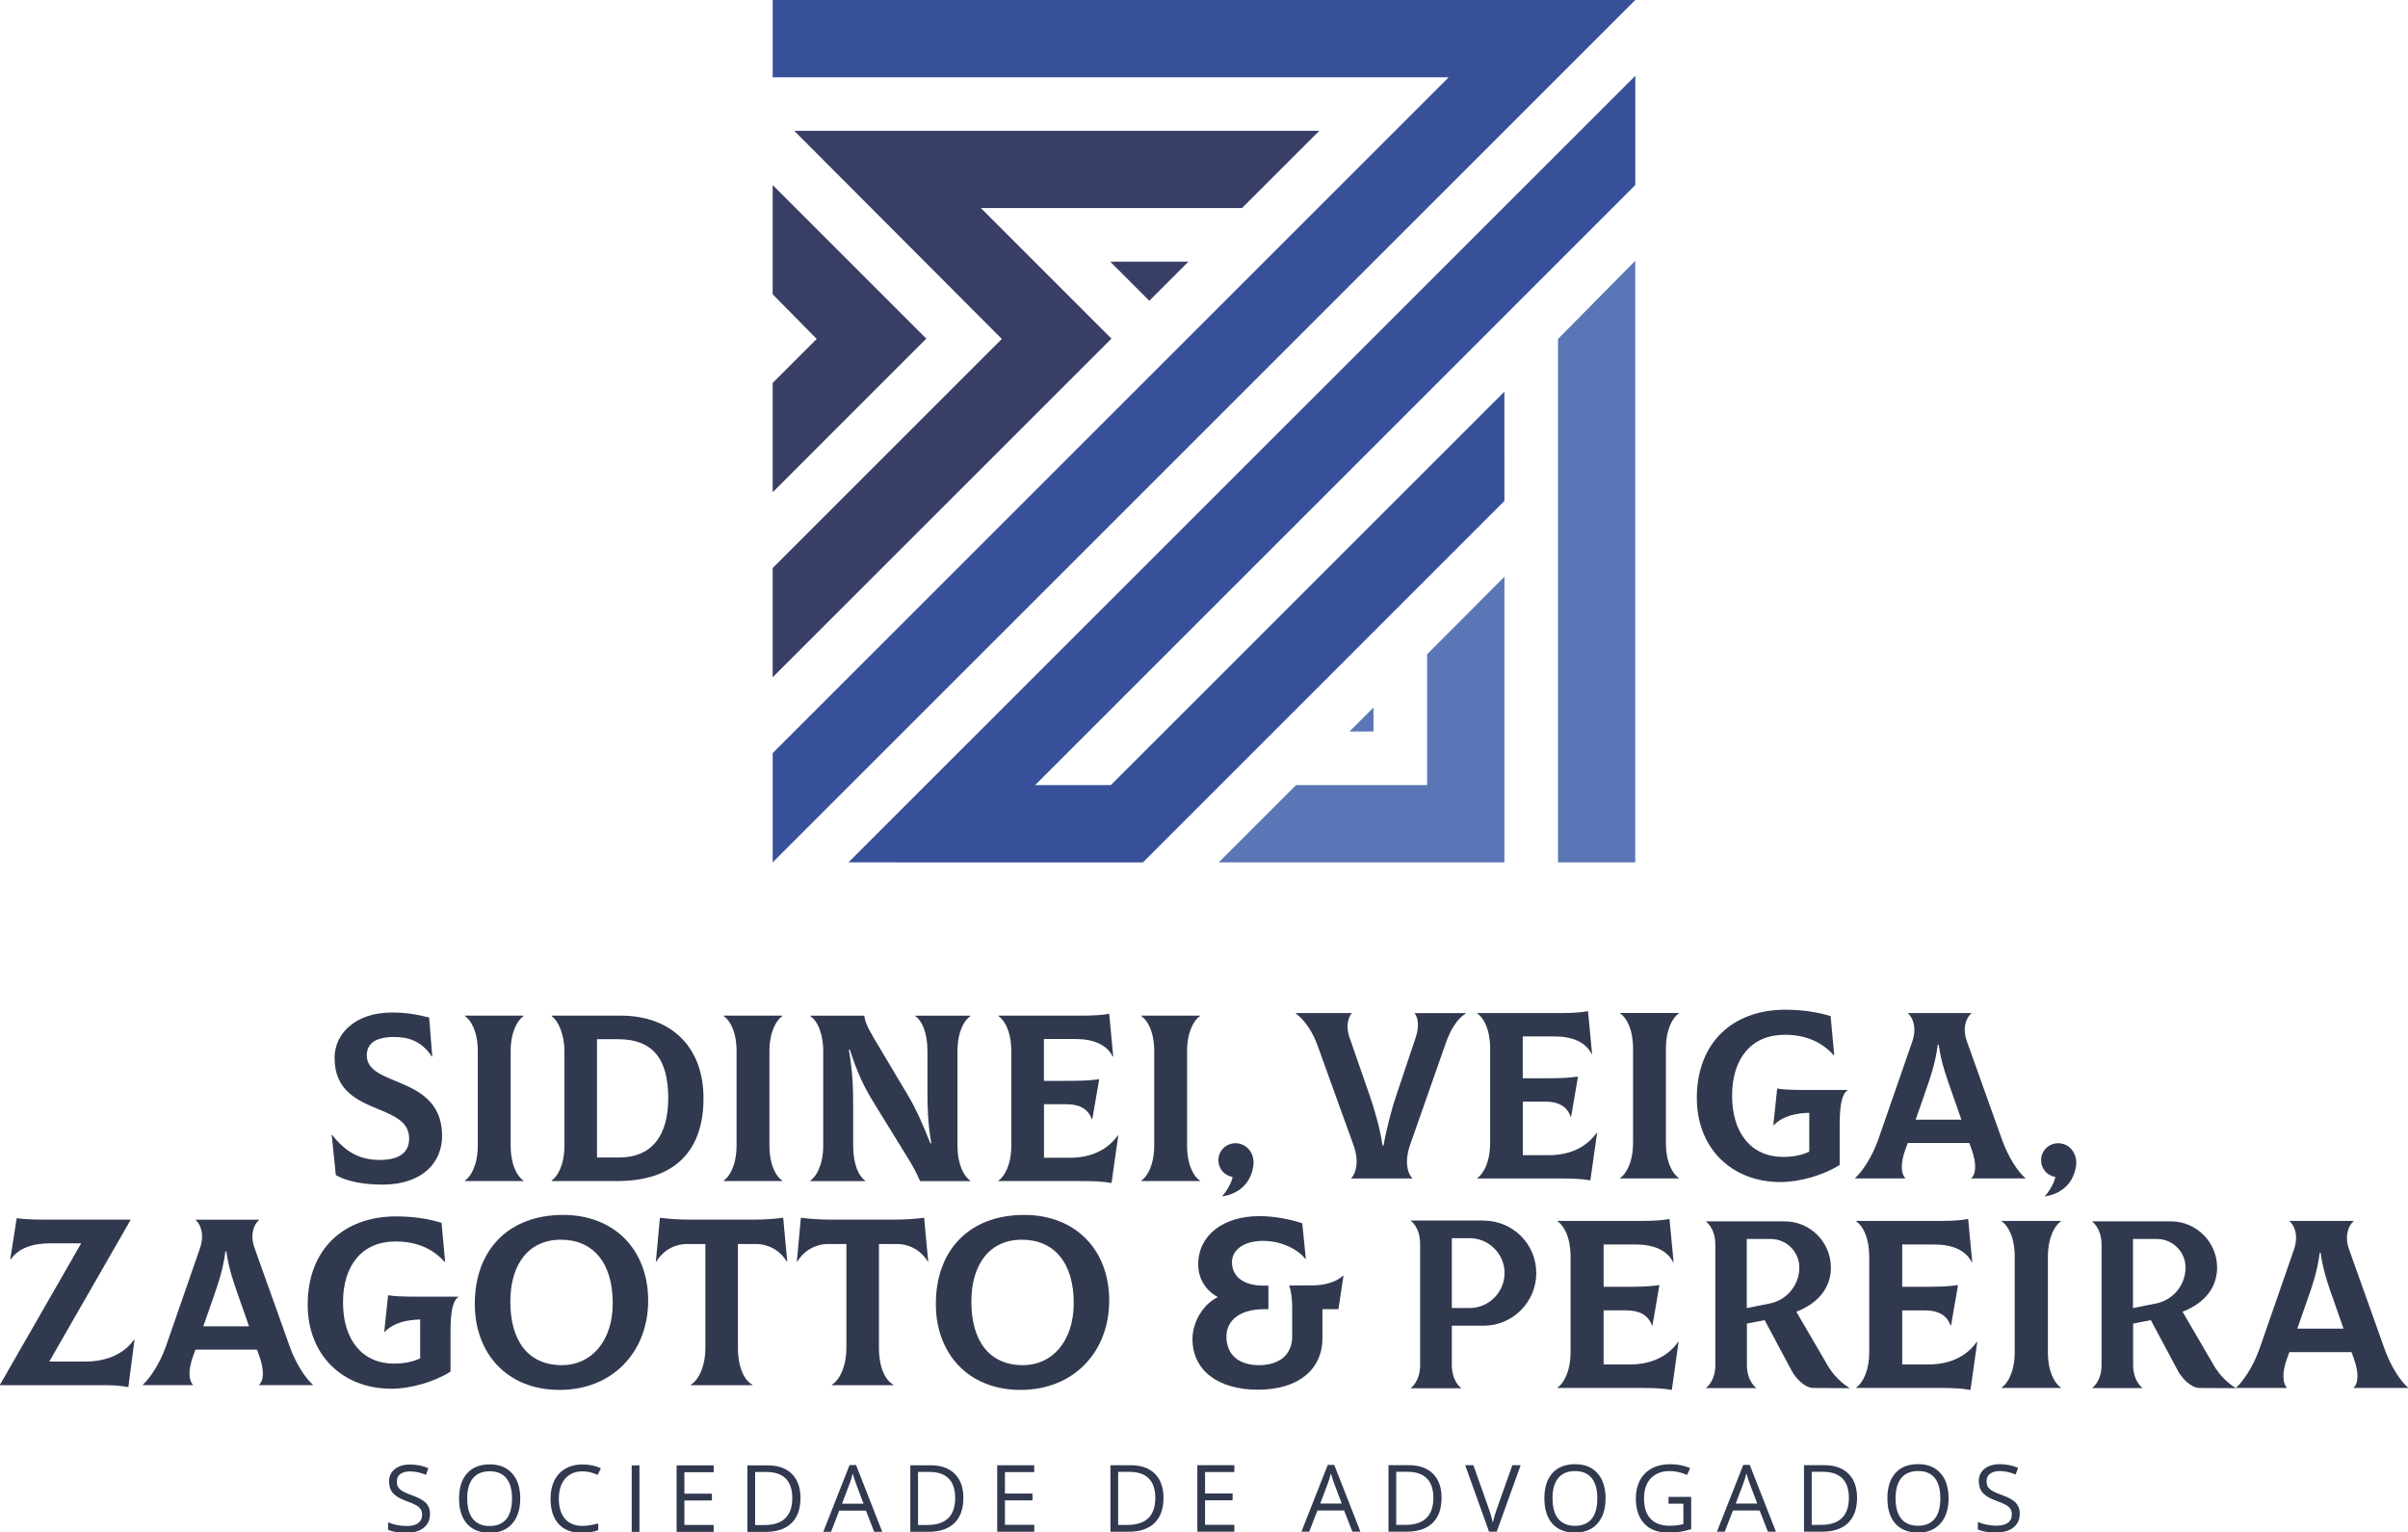
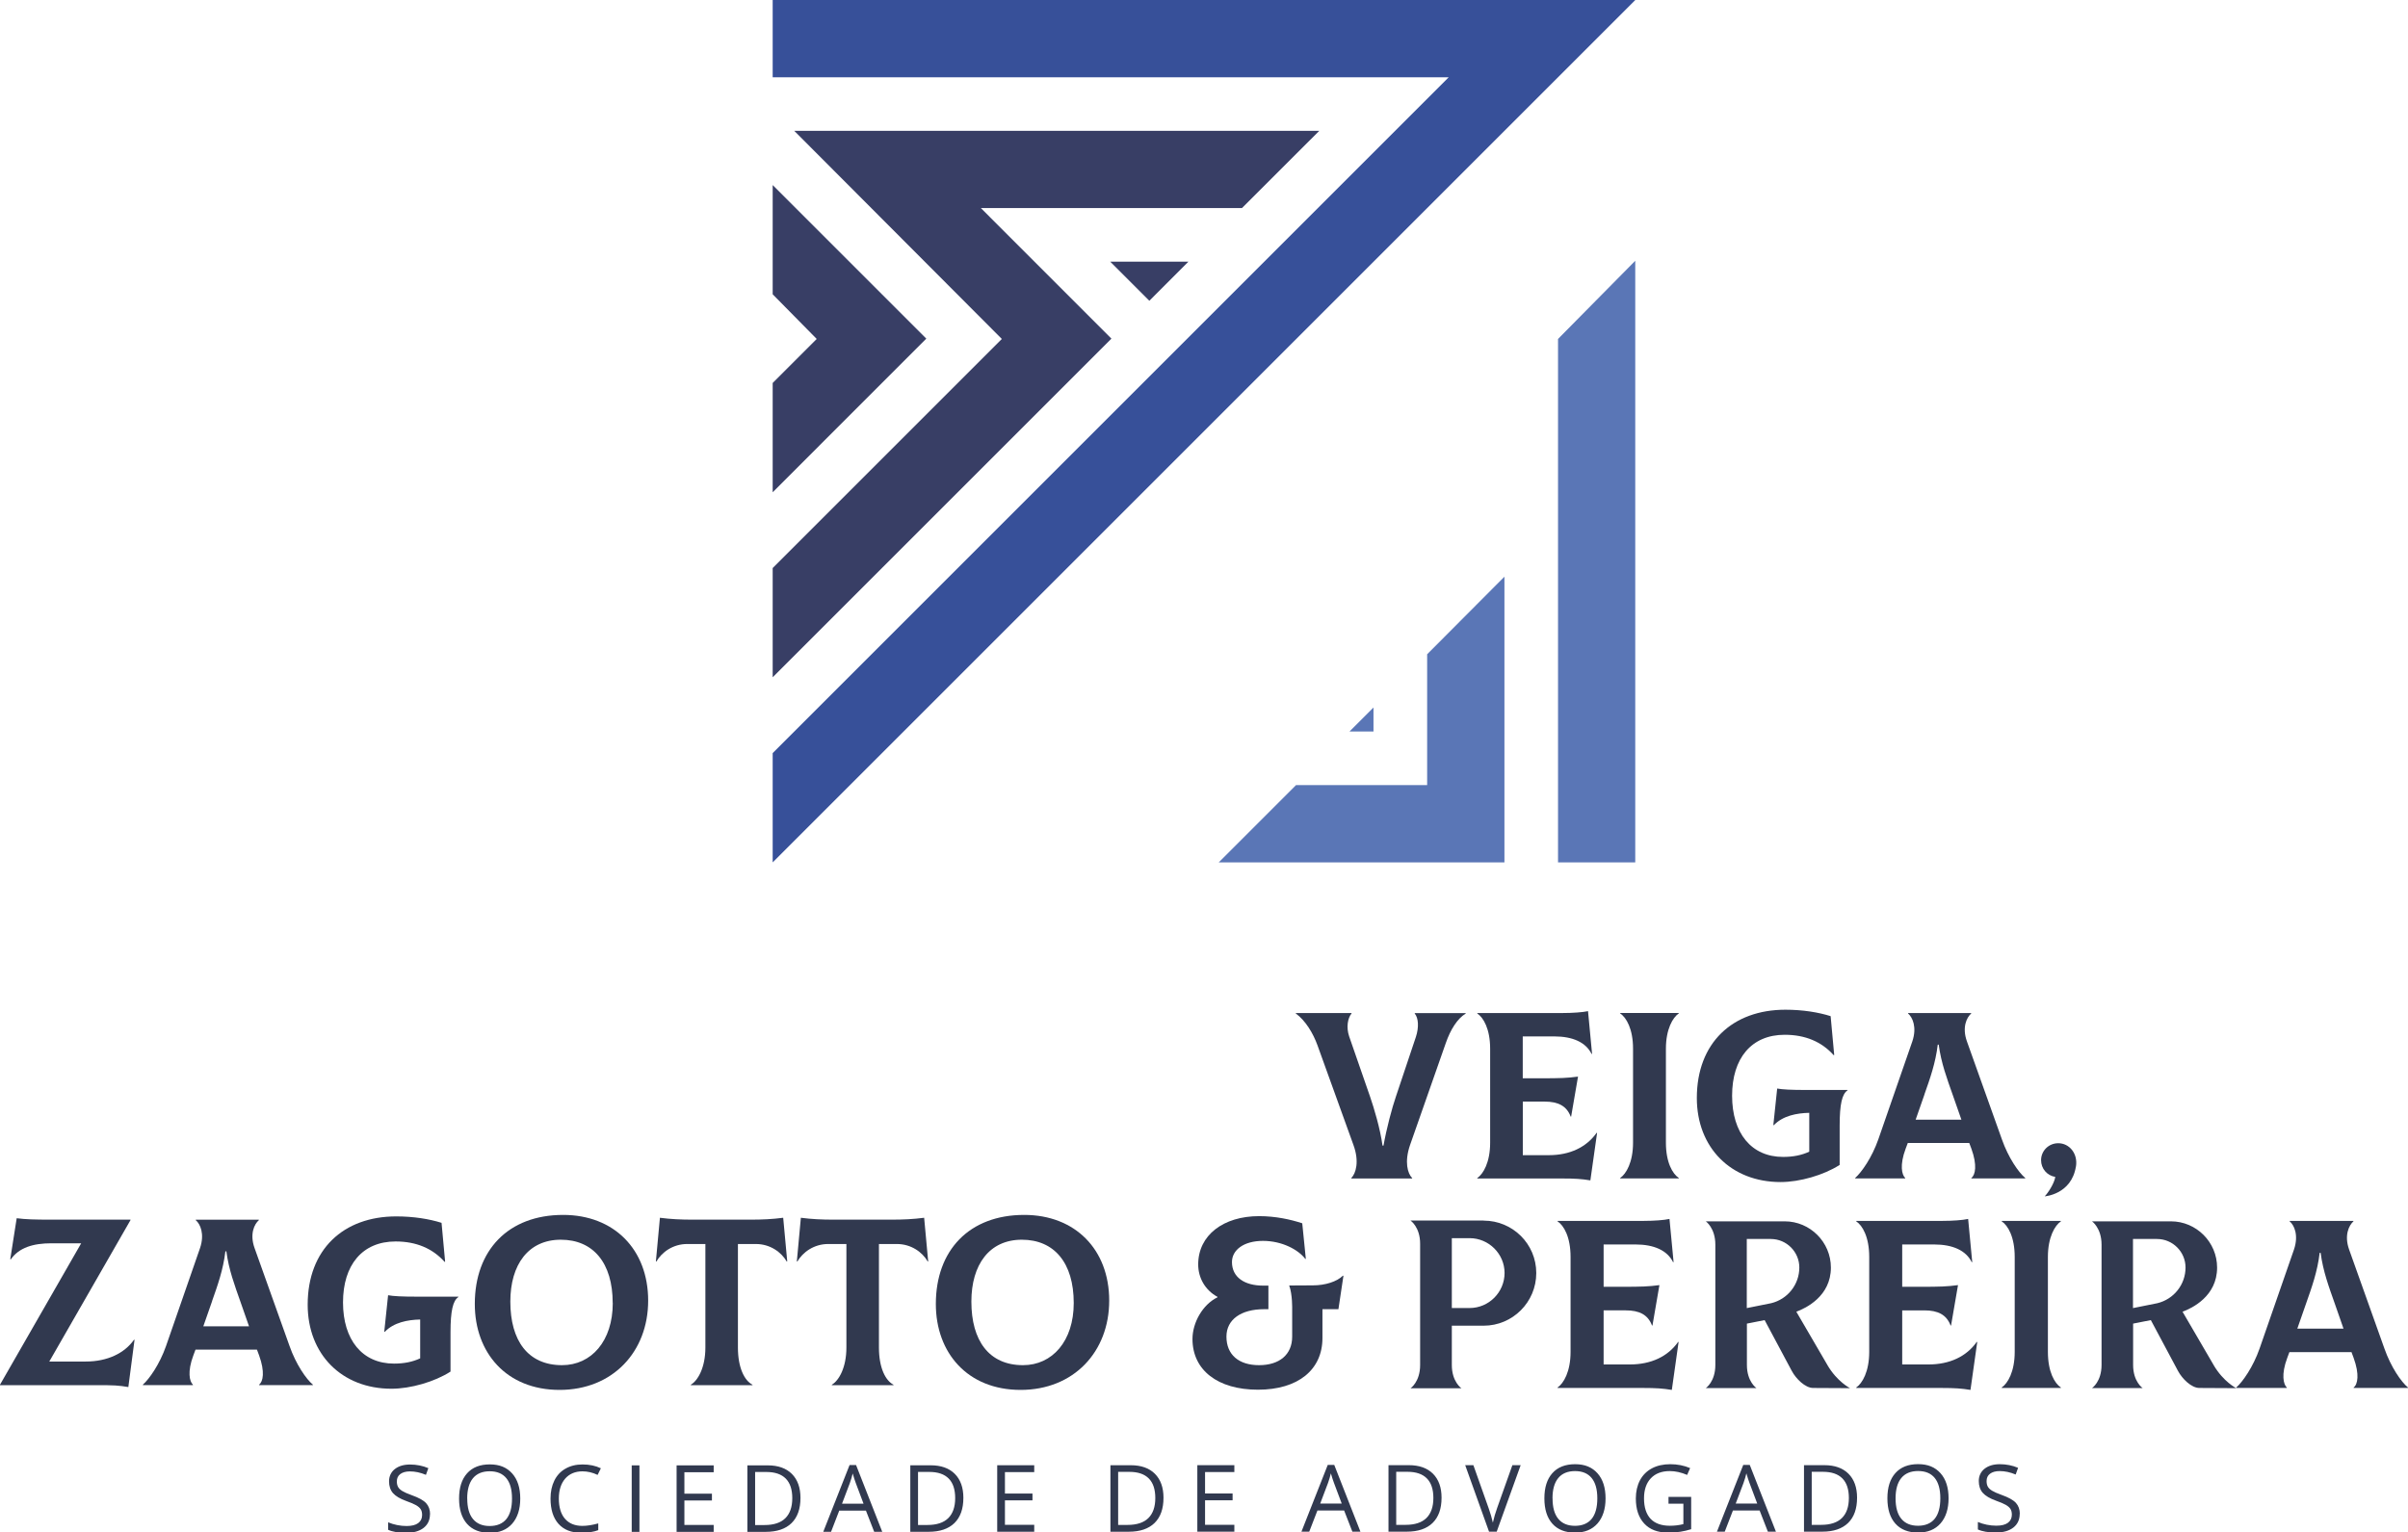
<svg xmlns="http://www.w3.org/2000/svg" id="Camada_2" data-name="Camada 2" viewBox="0 0 370.73 236">
  <defs>
    <style>      .cls-1 {        fill: #31394f;      }      .cls-2 {        fill: #375099;      }      .cls-3 {        fill: #383e65;      }      .cls-4 {        fill: #5a76b6;      }    </style>
  </defs>
  <g id="Camada_1-2" data-name="Camada 1">
    <polygon class="cls-2" points="118.96 132.81 118.96 115.98 223.04 11.9 118.96 11.9 118.96 0 251.77 0 118.96 132.81" />
    <polygon class="cls-4" points="251.76 40.16 239.87 52.2 239.87 132.81 251.76 132.81 251.76 40.16" />
    <polygon class="cls-4" points="219.72 100.76 231.62 88.81 231.62 132.81 187.63 132.81 199.53 120.91 219.72 120.91 219.72 100.76" />
    <polygon class="cls-3" points="118.96 45.32 118.96 28.5 142.61 52.15 118.96 75.81 118.96 58.98 125.74 52.2 118.96 45.32" />
    <polygon class="cls-3" points="176.95 46.32 182.96 40.3 170.93 40.3 176.95 46.32" />
    <polygon class="cls-3" points="191.21 32.04 151.01 32.04 171.11 52.15 118.96 104.3 118.96 87.48 154.24 52.2 122.28 20.15 203.11 20.15 191.21 32.04" />
    <polygon class="cls-4" points="211.46 108.96 207.77 112.65 211.46 112.65 211.46 108.96" />
-     <polygon class="cls-2" points="171.02 120.91 159.36 120.91 251.77 28.49 251.77 11.67 130.63 132.8 143.17 132.81 143.17 132.81 173.74 132.81 173.74 132.81 175.96 132.81 231.62 77.14 231.61 60.32 171.02 120.91" />
    <path class="cls-1" d="M310.95,233.14c0,.9-.33,1.6-.98,2.11-.65,.5-1.54,.76-2.66,.76-1.21,0-2.15-.16-2.8-.47v-1.15c.42,.18,.88,.32,1.37,.42,.49,.1,.98,.15,1.47,.15,.79,0,1.39-.15,1.79-.45,.4-.3,.6-.72,.6-1.25,0-.35-.07-.65-.21-.87-.14-.23-.38-.43-.71-.63-.33-.19-.84-.41-1.52-.65-.95-.34-1.63-.75-2.04-1.21-.41-.47-.61-1.08-.61-1.83s.3-1.42,.89-1.88c.6-.47,1.38-.7,2.35-.7s1.96,.19,2.81,.56l-.37,1.03c-.85-.36-1.67-.53-2.47-.53-.63,0-1.12,.14-1.48,.41-.36,.27-.53,.65-.53,1.13,0,.36,.07,.65,.2,.87,.13,.23,.35,.43,.66,.62,.31,.19,.79,.4,1.43,.63,1.07,.38,1.81,.79,2.22,1.23,.4,.44,.61,1.01,.61,1.71m-19.13-2.41c0,1.39,.29,2.44,.88,3.15,.59,.72,1.45,1.08,2.57,1.08s1.99-.36,2.57-1.07c.58-.71,.87-1.77,.87-3.16s-.29-2.42-.86-3.13c-.58-.71-1.43-1.07-2.56-1.07s-2,.36-2.59,1.08c-.59,.72-.88,1.76-.88,3.13Zm8.16,0c0,1.64-.42,2.93-1.24,3.87-.83,.94-1.98,1.41-3.46,1.41s-2.67-.46-3.49-1.38c-.82-.92-1.23-2.22-1.23-3.9s.41-2.96,1.23-3.88c.82-.92,1.99-1.38,3.5-1.38s2.62,.47,3.45,1.4c.83,.93,1.24,2.22,1.24,3.87Zm-15.35-.04c0-1.34-.33-2.34-1-3.02-.67-.68-1.67-1.02-2.99-1.02h-1.73v8.17h1.45c1.42,0,2.49-.35,3.2-1.05,.71-.7,1.07-1.73,1.07-3.09Zm1.26-.04c0,1.69-.46,2.98-1.38,3.88-.92,.89-2.24,1.34-3.96,1.34h-2.83v-10.24h3.14c1.59,0,2.83,.44,3.71,1.32,.88,.88,1.32,2.12,1.32,3.7Zm-15.37,.89l-1.19-3.17c-.15-.4-.31-.89-.48-1.48-.1,.45-.25,.94-.44,1.48l-1.2,3.17h3.31Zm1.64,4.33l-1.27-3.26h-4.11l-1.26,3.26h-1.2l4.05-10.28h1l4.03,10.28h-1.23Zm-15.29-5.36h3.48v4.98c-.54,.17-1.09,.3-1.65,.39-.56,.09-1.21,.13-1.95,.13-1.55,0-2.76-.46-3.62-1.38-.86-.92-1.3-2.21-1.3-3.88,0-1.06,.22-2,.64-2.8,.43-.8,1.04-1.41,1.85-1.84,.8-.42,1.74-.63,2.82-.63s2.11,.2,3.05,.6l-.46,1.05c-.92-.39-1.81-.59-2.67-.59-1.25,0-2.22,.37-2.92,1.11-.7,.74-1.05,1.77-1.05,3.09,0,1.38,.34,2.43,1.01,3.15,.67,.71,1.67,1.07,2.97,1.07,.71,0,1.4-.08,2.08-.25v-3.15h-2.29v-1.06Zm-17.86,.23c0,1.39,.29,2.44,.88,3.15,.59,.72,1.45,1.08,2.57,1.08s1.99-.36,2.57-1.07c.58-.71,.87-1.77,.87-3.16s-.29-2.42-.87-3.13c-.58-.71-1.43-1.07-2.56-1.07s-2,.36-2.59,1.08c-.59,.72-.88,1.76-.88,3.13Zm8.16,0c0,1.64-.42,2.93-1.24,3.87-.83,.94-1.98,1.41-3.46,1.41s-2.67-.46-3.49-1.38c-.82-.92-1.23-2.22-1.23-3.9s.41-2.96,1.23-3.88c.82-.92,1.99-1.38,3.5-1.38s2.62,.47,3.45,1.4c.83,.93,1.24,2.22,1.24,3.87Zm-14.35-5.11h1.28l-3.69,10.24h-1.18l-3.67-10.24h1.26l2.35,6.63c.27,.76,.49,1.5,.65,2.22,.17-.76,.39-1.51,.66-2.26l2.34-6.58Zm-12.16,5.06c0-1.34-.33-2.34-1-3.02-.67-.68-1.67-1.02-2.99-1.02h-1.73v8.17h1.45c1.42,0,2.49-.35,3.2-1.05,.71-.7,1.07-1.73,1.07-3.09Zm1.26-.04c0,1.69-.46,2.98-1.38,3.88-.92,.89-2.24,1.34-3.96,1.34h-2.83v-10.24h3.14c1.59,0,2.83,.44,3.71,1.32,.88,.88,1.32,2.12,1.32,3.7Zm-15.37,.89l-1.19-3.17c-.15-.4-.31-.89-.48-1.48-.1,.45-.25,.94-.44,1.48l-1.2,3.17h3.32Zm1.64,4.33l-1.27-3.26h-4.11l-1.26,3.26h-1.2l4.05-10.28h1l4.03,10.28h-1.23Zm-18.17,0h-5.7v-10.24h5.7v1.06h-4.51v3.3h4.24v1.05h-4.24v3.77h4.51v1.06Zm-12.17-5.17c0-1.34-.33-2.34-1-3.02-.67-.68-1.67-1.02-2.99-1.02h-1.73v8.17h1.45c1.42,0,2.49-.35,3.2-1.05,.71-.7,1.07-1.73,1.07-3.09Zm1.26-.04c0,1.69-.46,2.98-1.38,3.88-.92,.89-2.24,1.34-3.96,1.34h-2.83v-10.24h3.14c1.59,0,2.83,.44,3.71,1.32,.88,.88,1.32,2.12,1.32,3.7Zm-19.9,5.22h-5.7v-10.24h5.7v1.06h-4.51v3.3h4.24v1.05h-4.24v3.77h4.51v1.06Zm-12.17-5.17c0-1.34-.33-2.34-1-3.02-.67-.68-1.67-1.02-2.99-1.02h-1.73v8.17h1.45c1.42,0,2.49-.35,3.2-1.05,.71-.7,1.07-1.73,1.07-3.09Zm1.26-.04c0,1.69-.46,2.98-1.38,3.88-.92,.89-2.24,1.34-3.96,1.34h-2.83v-10.24h3.14c1.59,0,2.83,.44,3.71,1.32,.88,.88,1.32,2.12,1.32,3.7Zm-15.37,.89l-1.19-3.17c-.15-.4-.31-.89-.48-1.48-.1,.45-.25,.94-.44,1.48l-1.2,3.17h3.31Zm1.64,4.33l-1.27-3.26h-4.11l-1.26,3.26h-1.2l4.05-10.28h1l4.03,10.28h-1.23Zm-12.61-5.17c0-1.34-.33-2.34-1-3.02-.67-.68-1.67-1.02-2.99-1.02h-1.73v8.17h1.45c1.42,0,2.49-.35,3.2-1.05,.71-.7,1.07-1.73,1.07-3.09Zm1.26-.04c0,1.69-.46,2.98-1.38,3.88-.92,.89-2.24,1.34-3.96,1.34h-2.83v-10.24h3.14c1.59,0,2.83,.44,3.71,1.32,.88,.88,1.32,2.12,1.32,3.7Zm-13.36,5.22h-5.71v-10.24h5.71v1.06h-4.51v3.3h4.24v1.05h-4.24v3.77h4.51v1.06Zm-12.62,0v-10.24h1.19v10.24h-1.19Zm-7.58-9.32c-1.12,0-2.01,.38-2.66,1.12-.65,.75-.98,1.78-.98,3.08s.31,2.38,.94,3.1c.63,.73,1.52,1.1,2.69,1.1,.71,0,1.53-.13,2.44-.38v1.04c-.71,.27-1.58,.4-2.63,.4-1.51,0-2.67-.46-3.49-1.37-.82-.92-1.23-2.22-1.23-3.9,0-1.06,.2-1.98,.59-2.77,.39-.79,.96-1.41,1.71-1.83,.74-.43,1.62-.65,2.63-.65,1.08,0,2.01,.2,2.82,.59l-.5,1.02c-.77-.37-1.55-.55-2.33-.55Zm-17.74,4.19c0,1.39,.29,2.44,.88,3.15,.59,.72,1.45,1.08,2.57,1.08s1.99-.36,2.57-1.07c.58-.71,.87-1.77,.87-3.16s-.29-2.42-.87-3.13c-.58-.71-1.43-1.07-2.56-1.07s-2,.36-2.59,1.08c-.59,.72-.88,1.76-.88,3.13Zm8.16,0c0,1.64-.42,2.93-1.24,3.87-.83,.94-1.98,1.41-3.46,1.41s-2.67-.46-3.49-1.38c-.82-.92-1.23-2.22-1.23-3.9s.41-2.96,1.23-3.88c.82-.92,1.99-1.38,3.5-1.38s2.62,.47,3.45,1.4c.83,.93,1.24,2.22,1.24,3.87Zm-13.9,2.41c0,.9-.33,1.6-.98,2.11-.65,.5-1.54,.76-2.66,.76-1.21,0-2.15-.16-2.8-.47v-1.15c.42,.18,.88,.32,1.37,.42,.49,.1,.98,.15,1.47,.15,.79,0,1.39-.15,1.79-.45,.4-.3,.6-.72,.6-1.25,0-.35-.07-.65-.21-.87-.14-.23-.38-.43-.71-.63-.33-.19-.84-.41-1.52-.65-.95-.34-1.63-.75-2.04-1.21-.41-.47-.61-1.08-.61-1.83s.3-1.42,.89-1.88c.6-.47,1.38-.7,2.35-.7s1.96,.19,2.81,.56l-.37,1.03c-.85-.36-1.67-.53-2.47-.53-.63,0-1.12,.14-1.48,.41-.36,.27-.53,.65-.53,1.13,0,.36,.07,.65,.2,.87,.13,.23,.35,.43,.66,.62,.31,.19,.79,.4,1.43,.63,1.07,.38,1.81,.79,2.22,1.23,.4,.44,.61,1.01,.61,1.71Z" />
    <path class="cls-1" d="M20.71,206.35l-.95,7.26c-1.58-.26-2.16-.29-4.91-.29H0v-.07l12.5-21.78H7.92c-2.82,0-4.99,.66-6.27,2.49l-.07-.04,.99-6.31c1.39,.18,2.68,.22,5.46,.22h12.06v.07l-12.5,21.78h5.61c3.34,0,5.98-1.28,7.44-3.37l.07,.04Z" />
    <path class="cls-1" d="M48.17,213.24v.07h-8.28v-.07c.62-.48,.92-1.98,0-4.51l-.33-.88h-9.46l-.33,.88c-.95,2.53-.59,4.03-.07,4.51v.07h-7.7v-.07c.99-.88,2.57-3.12,3.56-5.94l5.24-15.1c.73-2.16,.04-3.7-.66-4.29v-.07h9.71v.07c-.7,.62-1.43,2.13-.66,4.29l5.39,15.1c.99,2.82,2.57,5.1,3.59,5.94m-15.51-12.87l-1.36,3.89h7.04l-1.36-3.89c-.84-2.38-1.76-4.84-2.13-7.66h-.15c-.33,2.82-1.21,5.28-2.05,7.66Z" />
    <path class="cls-1" d="M70.57,199.68v.07c-.84,.55-1.21,2.13-1.21,5.43v6.05c-2.46,1.58-6.16,2.64-9.09,2.64-7.66,0-12.9-5.32-12.9-12.94,0-8.51,5.5-13.6,13.64-13.6,2.68,0,5.1,.4,6.97,.99l.55,5.98-.07,.04c-1.87-2.09-4.4-3.15-7.55-3.15-5.13,0-8.1,3.63-8.1,9.39s2.97,9.42,7.85,9.42c1.54,0,2.86-.26,4.03-.81v-5.98c-1.91,.04-4.07,.44-5.46,1.91l-.07-.04,.59-5.61c.81,.15,2.13,.22,4.47,.22h6.38Z" />
    <path class="cls-1" d="M73.1,200.81c0-8.25,5.13-13.71,13.6-13.71,7.84,0,13.09,5.32,13.09,13.2s-5.46,13.75-13.64,13.75-13.05-5.72-13.05-13.23m21.23-.15c0-6.2-3.01-9.75-7.99-9.75s-7.77,3.81-7.77,9.53c0,6.01,2.71,9.79,7.96,9.79,4.51,0,7.81-3.7,7.81-9.57Z" />
    <path class="cls-1" d="M121.2,194.25l-.07,.04c-.84-1.47-2.57-2.71-4.77-2.71h-2.75v15.95c0,3.15,1.03,5.1,2.24,5.72v.07h-9.49v-.07c1.06-.62,2.24-2.6,2.24-5.72v-15.95h-2.79c-2.2,0-3.92,1.25-4.76,2.71l-.07-.04,.62-6.71c1.69,.22,3.23,.29,5.02,.29h8.94c1.8,0,3.34-.07,5.02-.29l.62,6.71Z" />
    <path class="cls-1" d="M142.91,194.25l-.07,.04c-.84-1.47-2.57-2.71-4.77-2.71h-2.75v15.95c0,3.15,1.03,5.1,2.24,5.72v.07h-9.49v-.07c1.06-.62,2.24-2.6,2.24-5.72v-15.95h-2.79c-2.2,0-3.92,1.25-4.77,2.71l-.07-.04,.62-6.71c1.69,.22,3.23,.29,5.02,.29h8.94c1.8,0,3.34-.07,5.02-.29l.62,6.71Z" />
    <path class="cls-1" d="M144.08,200.81c0-8.25,5.13-13.71,13.6-13.71,7.85,0,13.09,5.32,13.09,13.2s-5.46,13.75-13.64,13.75-13.05-5.72-13.05-13.23m21.23-.15c0-6.2-3.01-9.75-7.99-9.75s-7.77,3.81-7.77,9.53c0,6.01,2.71,9.79,7.95,9.79,4.51,0,7.81-3.7,7.81-9.57Z" />
    <path class="cls-1" d="M206.76,196.45c-.92,.92-2.71,1.5-4.62,1.5l-3.66,.02c.52,1.38,.46,3.65,.46,3.65h0v4.22c0,2.79-1.98,4.4-5.1,4.4s-5.02-1.61-5.02-4.4c0-2.64,2.27-4.22,5.79-4.22h.67v-3.63h-.81c-2.86,0-4.8-1.28-4.8-3.63,0-1.87,1.83-3.26,4.77-3.26s5.46,1.36,6.53,2.79l.07-.04-.55-5.46c-1.8-.59-4.11-1.1-6.64-1.1-5.5,0-9.38,2.93-9.38,7.44,0,2.05,1.06,3.96,2.97,4.99v.07c-2.27,1.1-3.85,3.89-3.85,6.42,0,4.8,3.89,7.81,10.08,7.81s9.93-3.08,9.93-7.96v-4.44h2.46l.77-5.13-.07-.04Z" />
    <path class="cls-1" d="M304.41,206.68l-1.04,7.37c-1.37-.22-2.33-.3-4.52-.3h-13.07v-.07c.93-.63,2-2.44,2-5.48v-14.63c0-3.07-1.04-4.85-2-5.48v-.07h13.3c1.48,0,3.11-.11,3.93-.3l.63,6.63-.07,.04c-.89-1.82-2.93-2.74-5.82-2.74h-4.89v6.52h2.81c3.07,0,4.11-.04,5.78-.26l-1.07,6.22h-.07c-.63-1.67-1.96-2.33-4.04-2.33h-3.41v8.33h4.04c3.26,0,5.85-1.22,7.44-3.48l.07,.04Zm3.77,7c.93-.63,2-2.44,2-5.48v-14.63c0-3.07-1.04-4.85-2-5.48v-.07h9.11v.07c-.93,.63-2,2.44-2,5.48v14.63c0,3.07,1.04,4.85,2,5.48v.07h-9.11v-.07Zm62.55,0v.07h-8.37v-.07c.63-.48,.93-2,0-4.56l-.33-.89h-9.56l-.33,.89c-.96,2.56-.59,4.07-.07,4.56v.07h-7.78v-.07c1-.89,2.59-3.15,3.59-6l5.3-15.26c.74-2.19,.04-3.74-.67-4.33v-.07h9.82v.07c-.7,.63-1.44,2.15-.67,4.33l5.44,15.26c1,2.85,2.59,5.15,3.63,6Zm-15.67-13l-1.37,3.93h7.11l-1.37-3.93c-.85-2.41-1.78-4.89-2.15-7.74h-.15c-.33,2.85-1.22,5.33-2.07,7.74Zm-126.63-12.71h-11.27s1.48,.98,1.48,3.58v18.66c0,2.61-1.48,3.59-1.48,3.59h7.84s-1.48-.98-1.48-3.59v-6.05h4.91c4.44,0,8.09-3.61,8.09-8.11s-3.65-8.07-8.09-8.07Zm3.21,8.07c0,2.97-2.42,5.4-5.38,5.4h-2.74v-10.76h2.74c2.96,0,5.38,2.43,5.38,5.36Zm109.16,14.17l-4.78-8.2c1.47-.55,5.32-2.38,5.32-6.8,0-3.92-3.2-7.12-7.11-7.12h-12.15s1.47,1.01,1.47,3.59v18.53c0,2.59-1.47,3.56-1.47,3.56h7.8s-1.47-.98-1.47-3.56v-6.37l2.73-.54,4.17,7.81c.67,1.26,2.09,2.63,3.28,2.64l5.7,.03s-1.98-.98-3.49-3.56Zm-8.7-19.4c2.41,0,4.38,1.98,4.38,4.39,0,2.62-1.8,4.89-4.35,5.5l-3.74,.75v-10.65h3.7Zm-50.76,19.4l-4.78-8.2c1.47-.55,5.32-2.38,5.32-6.8,0-3.92-3.2-7.12-7.11-7.12h-12.15s1.47,1.01,1.47,3.59v18.53c0,2.59-1.47,3.56-1.47,3.56h7.8s-1.47-.98-1.47-3.56v-6.37l2.73-.54,4.17,7.81c.67,1.26,2.09,2.63,3.28,2.64l5.7,.03s-1.98-.98-3.49-3.56Zm-8.7-19.4c2.41,0,4.38,1.98,4.38,4.39,0,2.62-1.8,4.89-4.35,5.5l-3.74,.75v-10.65h3.7Zm-14.21,15.87l-1.04,7.37c-1.37-.22-2.33-.3-4.52-.3h-13.07v-.07c.93-.63,2-2.44,2-5.48v-14.63c0-3.07-1.04-4.85-2-5.48v-.07h13.3c1.48,0,3.11-.11,3.93-.3l.63,6.63-.07,.04c-.89-1.82-2.93-2.74-5.81-2.74h-4.89v6.52h2.81c3.07,0,4.11-.04,5.78-.26l-1.07,6.22h-.07c-.63-1.67-1.96-2.33-4.04-2.33h-3.41v8.33h4.04c3.26,0,5.85-1.22,7.44-3.48l.07,.04Z" />
-     <path class="cls-1" d="M71.58,181.82c.92-.62,1.98-2.42,1.98-5.43v-14.48c0-3.04-1.03-4.8-1.98-5.43v-.07h9.02v.07c-.92,.62-1.98,2.42-1.98,5.43v14.48c0,3.04,1.03,4.8,1.98,5.43v.07h-9.02v-.07Zm13.34,0c.92-.62,1.98-2.42,1.98-5.43v-14.48c0-2.71-1.03-4.8-1.98-5.43v-.07h10.63c7.7,0,12.76,4.73,12.76,12.72s-4.29,12.76-13.34,12.76h-10.04v-.07Zm10.41-3.56c4.91,0,7.55-3.23,7.55-9.13,0-6.2-2.49-9.09-7.74-9.09h-3.23v18.22h3.41Zm16.09,3.56c.92-.62,1.98-2.42,1.98-5.43v-14.48c0-3.04-1.03-4.8-1.98-5.43v-.07h9.02v.07c-.92,.62-1.98,2.42-1.98,5.43v14.48c0,3.04,1.03,4.8,1.98,5.43v.07h-9.02v-.07Zm13.34,0c.92-.62,1.98-2.42,1.98-5.43v-14.66c0-1.98-.62-4.33-1.98-5.24v-.07h8.32c.07,.73,.29,1.5,1.5,3.52l5.28,8.87c1.1,1.83,2.27,4.44,3.37,7.26h.15c-.51-2.93-.59-5.5-.59-7.55v-6.6c0-3.04-.92-4.8-1.87-5.43v-.07h8.47v.07c-.95,.62-1.98,2.42-1.98,5.43v14.48c0,3.01,1.03,4.8,1.98,5.43v.07h-7.74c-.4-.99-1.1-2.31-1.83-3.48l-5.17-8.4c-1.76-2.82-2.71-4.99-3.81-8.36h-.15c.59,3.48,.66,5.87,.66,8.51v6.23c0,3.04,.92,4.8,1.87,5.43v.07h-8.47v-.07Zm47.4-6.93l-1.03,7.29c-1.36-.22-2.31-.29-4.47-.29h-12.94v-.07c.92-.62,1.98-2.42,1.98-5.43v-14.48c0-3.04-1.03-4.8-1.98-5.43v-.07h13.16c1.47,0,3.08-.11,3.89-.29l.62,6.56-.07,.04c-.88-1.8-2.9-2.71-5.76-2.71h-4.84v6.45h2.79c3.04,0,4.07-.04,5.72-.26l-1.06,6.16h-.07c-.62-1.65-1.94-2.31-4-2.31h-3.37v8.25h4c3.23,0,5.79-1.21,7.37-3.45l.07,.04Zm3.56,6.93c.92-.62,1.98-2.42,1.98-5.43v-14.48c0-3.04-1.03-4.8-1.98-5.43v-.07h9.02v.07c-.92,.62-1.98,2.42-1.98,5.43v14.48c0,3.04,1.03,4.8,1.98,5.43v.07h-9.02v-.07Zm-124.02-.84l-.62-6.16,.07-.04c2.2,2.86,4.58,3.92,7.59,3.85,2.97-.07,4.25-1.32,4.25-3.3,0-2.53-2.24-3.48-4.73-4.51-3.19-1.32-6.75-2.82-6.75-7.92,0-3.63,3.12-6.97,8.8-6.97,1.91,0,3.63,.22,5.76,.77l.48,6.01h-.07c-1.58-2.42-3.67-3.01-5.79-3.01-2.79,0-4.22,.95-4.22,2.82,0,2.13,2.05,2.97,4.44,3.96,3.26,1.36,7.15,2.97,7.15,8.47,0,4.07-3.01,7.41-8.95,7.48-2.97,.04-5.76-.48-7.41-1.47Z" />
-     <path class="cls-1" d="M192.94,179.66c-.69,4.3-4.8,4.58-4.8,4.58,.48-.49,1.45-1.93,1.63-2.99-1.27-.21-2.19-1.27-2.19-2.58,0-1.45,1.18-2.61,2.64-2.61,1.72,0,3.05,1.59,2.73,3.6" />
    <path class="cls-1" d="M208.05,181.41c.7-.7,1.25-2.53,.33-5.06l-5.54-15.36c-.66-1.83-1.83-3.81-3.34-4.91v-.07h8.58v.07c-.59,.7-.84,2.13-.37,3.52l3.23,9.31c.59,1.72,1.54,4.84,1.91,7.52h.15c.48-2.71,1.32-5.83,1.91-7.55l3.08-9.2c.48-1.47,.4-2.9-.18-3.59v-.07h7.85v.07c-1.28,.77-2.35,2.46-3.08,4.58l-5.5,15.69c-.88,2.57-.37,4.36,.33,5.06v.07h-9.35v-.07Z" />
    <path class="cls-1" d="M245.88,174.49l-1.03,7.29c-1.36-.22-2.31-.29-4.47-.29h-12.94v-.07c.92-.62,1.98-2.42,1.98-5.43v-14.48c0-3.04-1.03-4.8-1.98-5.43v-.07h13.16c1.47,0,3.08-.11,3.89-.29l.62,6.56-.07,.04c-.88-1.8-2.9-2.71-5.76-2.71h-4.84v6.45h2.79c3.04,0,4.07-.04,5.72-.26l-1.06,6.16h-.07c-.62-1.65-1.94-2.31-4-2.31h-3.37v8.25h4c3.23,0,5.79-1.21,7.37-3.45l.07,.04Z" />
    <path class="cls-1" d="M249.44,181.41c.92-.62,1.98-2.42,1.98-5.43v-14.48c0-3.04-1.03-4.8-1.98-5.43v-.07h9.02v.07c-.92,.62-1.98,2.42-1.98,5.43v14.48c0,3.04,1.03,4.8,1.98,5.43v.07h-9.02v-.07Z" />
    <path class="cls-1" d="M284.44,167.85v.07c-.84,.55-1.21,2.13-1.21,5.43v6.05c-2.46,1.58-6.16,2.64-9.09,2.64-7.66,0-12.9-5.32-12.9-12.94,0-8.51,5.5-13.6,13.64-13.6,2.68,0,5.1,.4,6.96,.99l.55,5.98-.07,.04c-1.87-2.09-4.4-3.15-7.55-3.15-5.13,0-8.1,3.63-8.1,9.39s2.97,9.42,7.85,9.42c1.54,0,2.86-.26,4.03-.81v-5.98c-1.91,.04-4.07,.44-5.46,1.91l-.07-.04,.59-5.61c.81,.15,2.13,.22,4.47,.22h6.38Z" />
    <path class="cls-1" d="M311.8,181.41v.07h-8.29v-.07c.62-.48,.92-1.98,0-4.51l-.33-.88h-9.46l-.33,.88c-.95,2.53-.59,4.03-.07,4.51v.07h-7.7v-.07c.99-.88,2.57-3.12,3.56-5.94l5.24-15.1c.73-2.16,.04-3.7-.66-4.29v-.07h9.72v.07c-.7,.62-1.43,2.13-.66,4.29l5.39,15.1c.99,2.82,2.57,5.1,3.59,5.94m-15.51-12.87l-1.36,3.89h7.04l-1.36-3.89c-.84-2.38-1.76-4.84-2.13-7.66h-.15c-.33,2.82-1.21,5.28-2.05,7.66Z" />
    <path class="cls-1" d="M319.6,179.66c-.69,4.3-4.8,4.58-4.8,4.58,.48-.49,1.45-1.93,1.63-2.99-1.27-.21-2.19-1.27-2.19-2.58,0-1.45,1.18-2.61,2.64-2.61,1.72,0,3.05,1.59,2.73,3.6" />
  </g>
</svg>